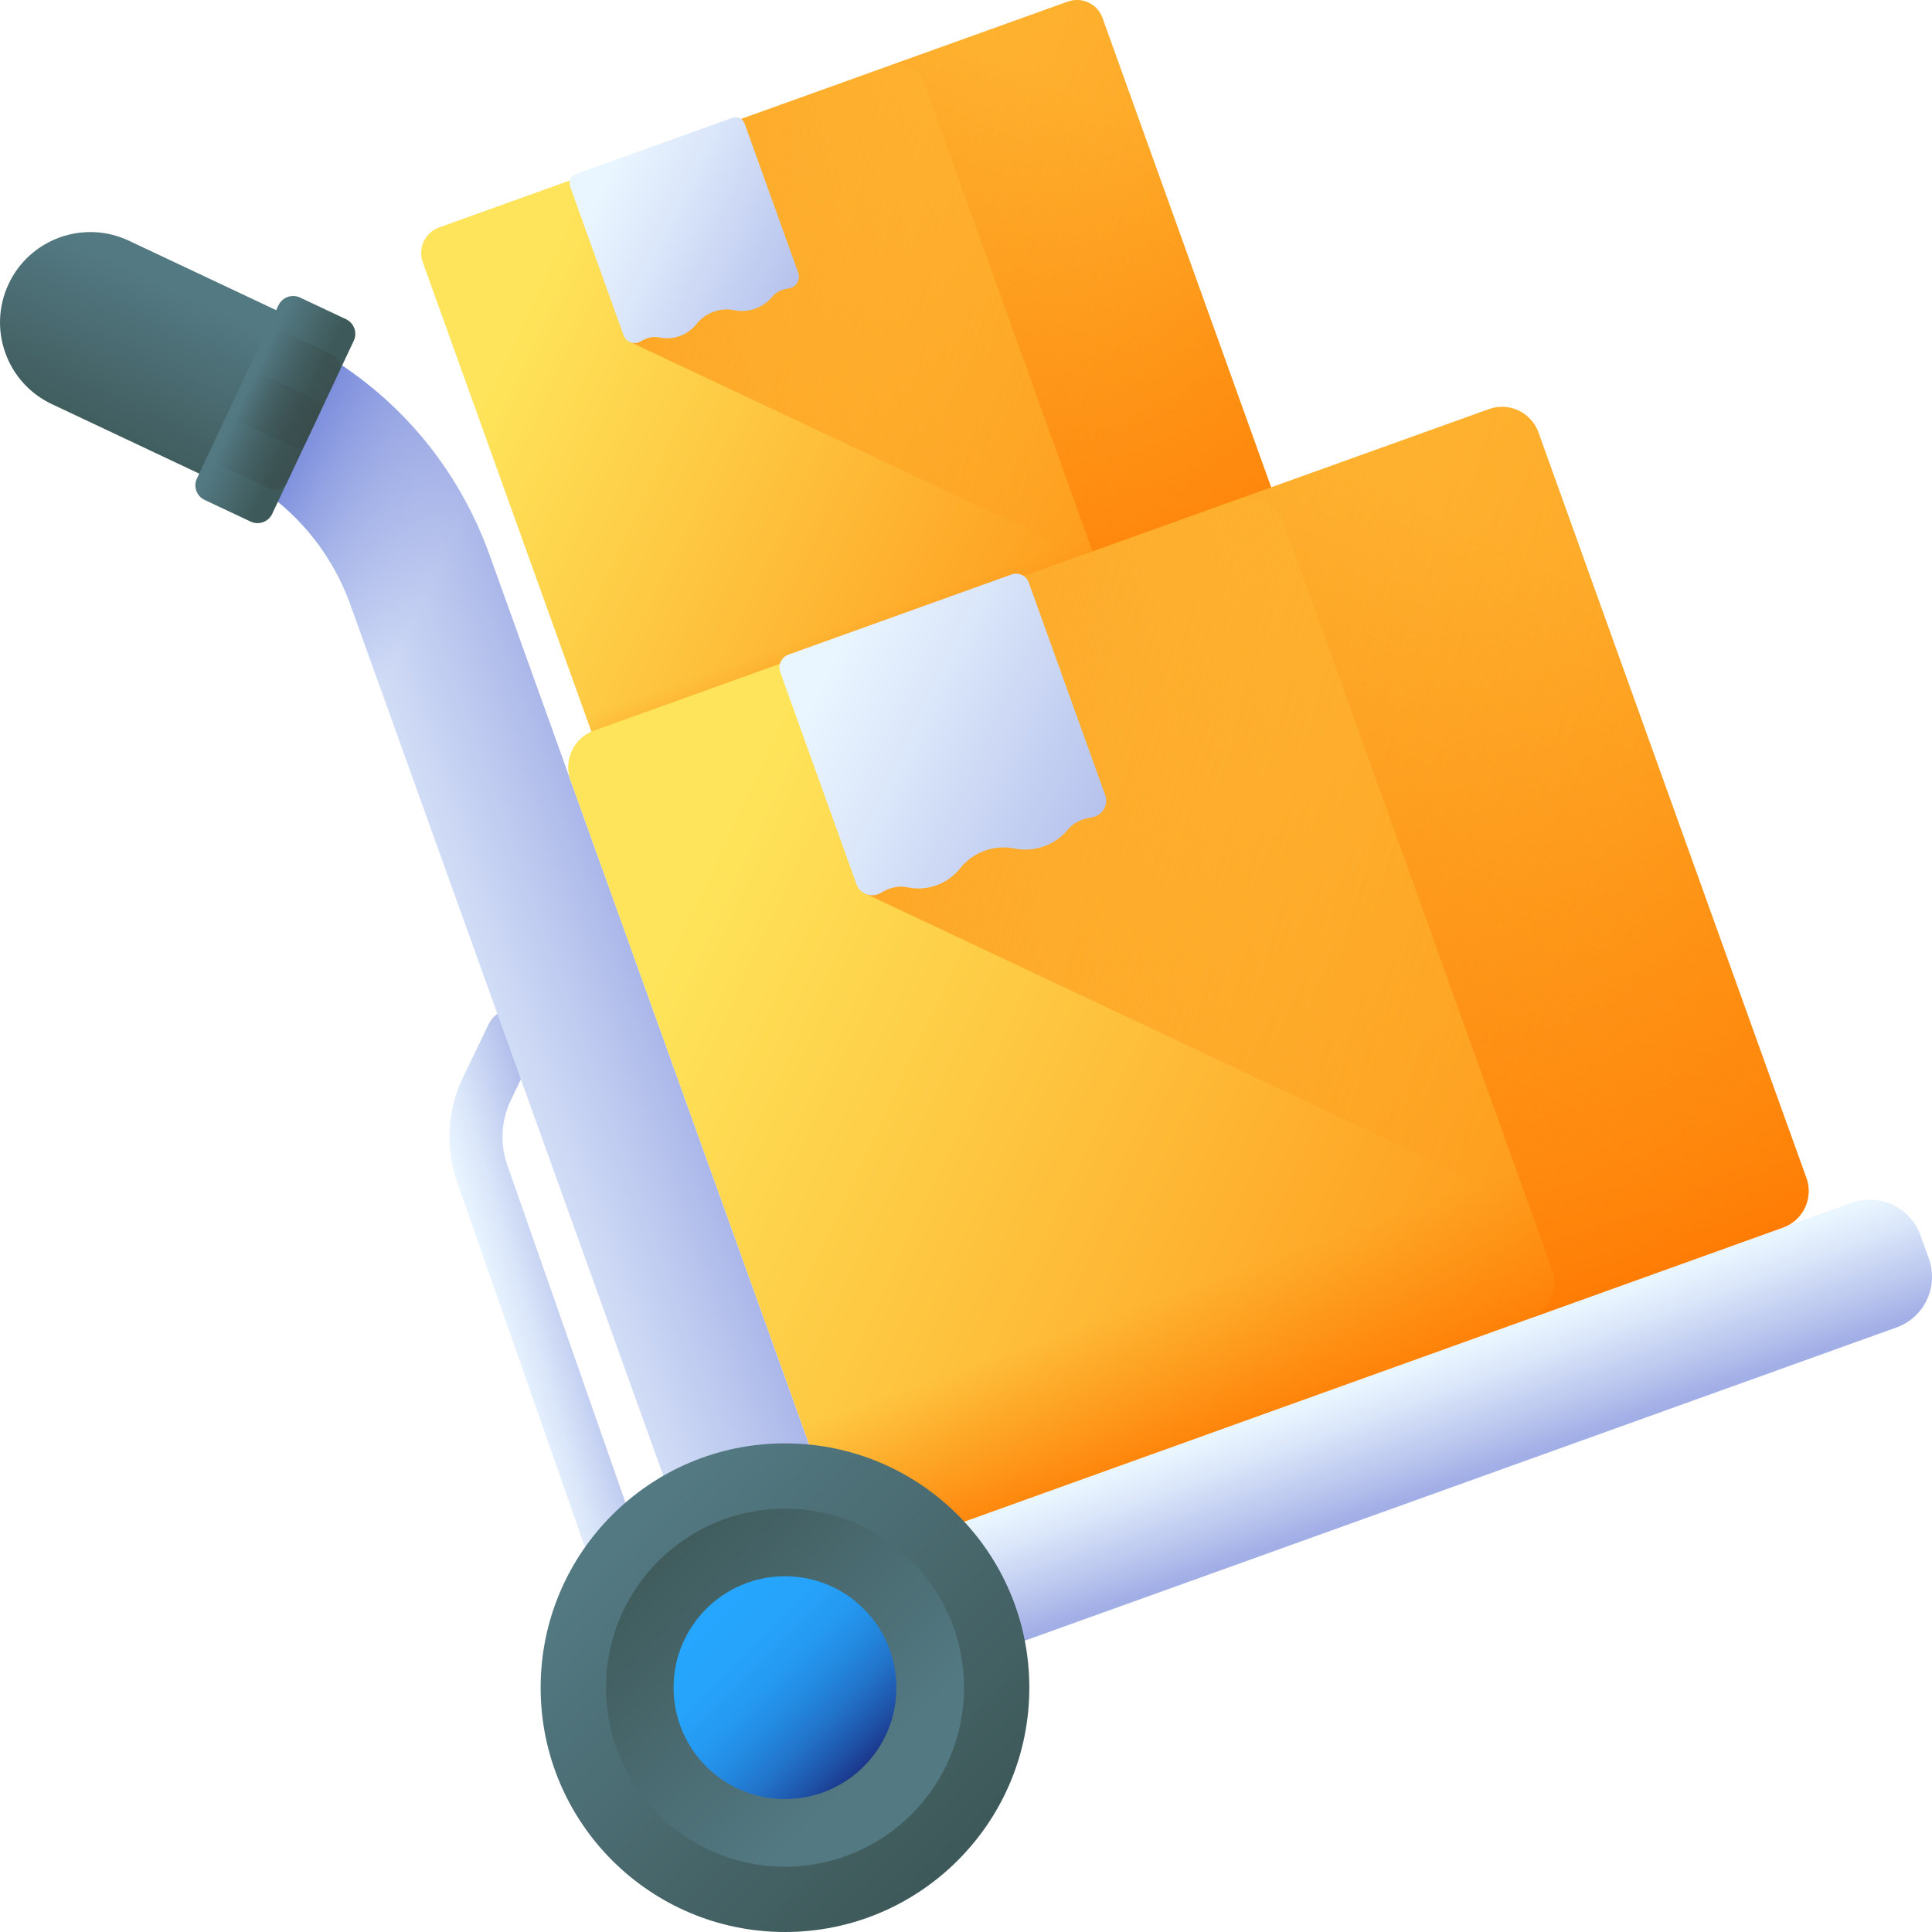
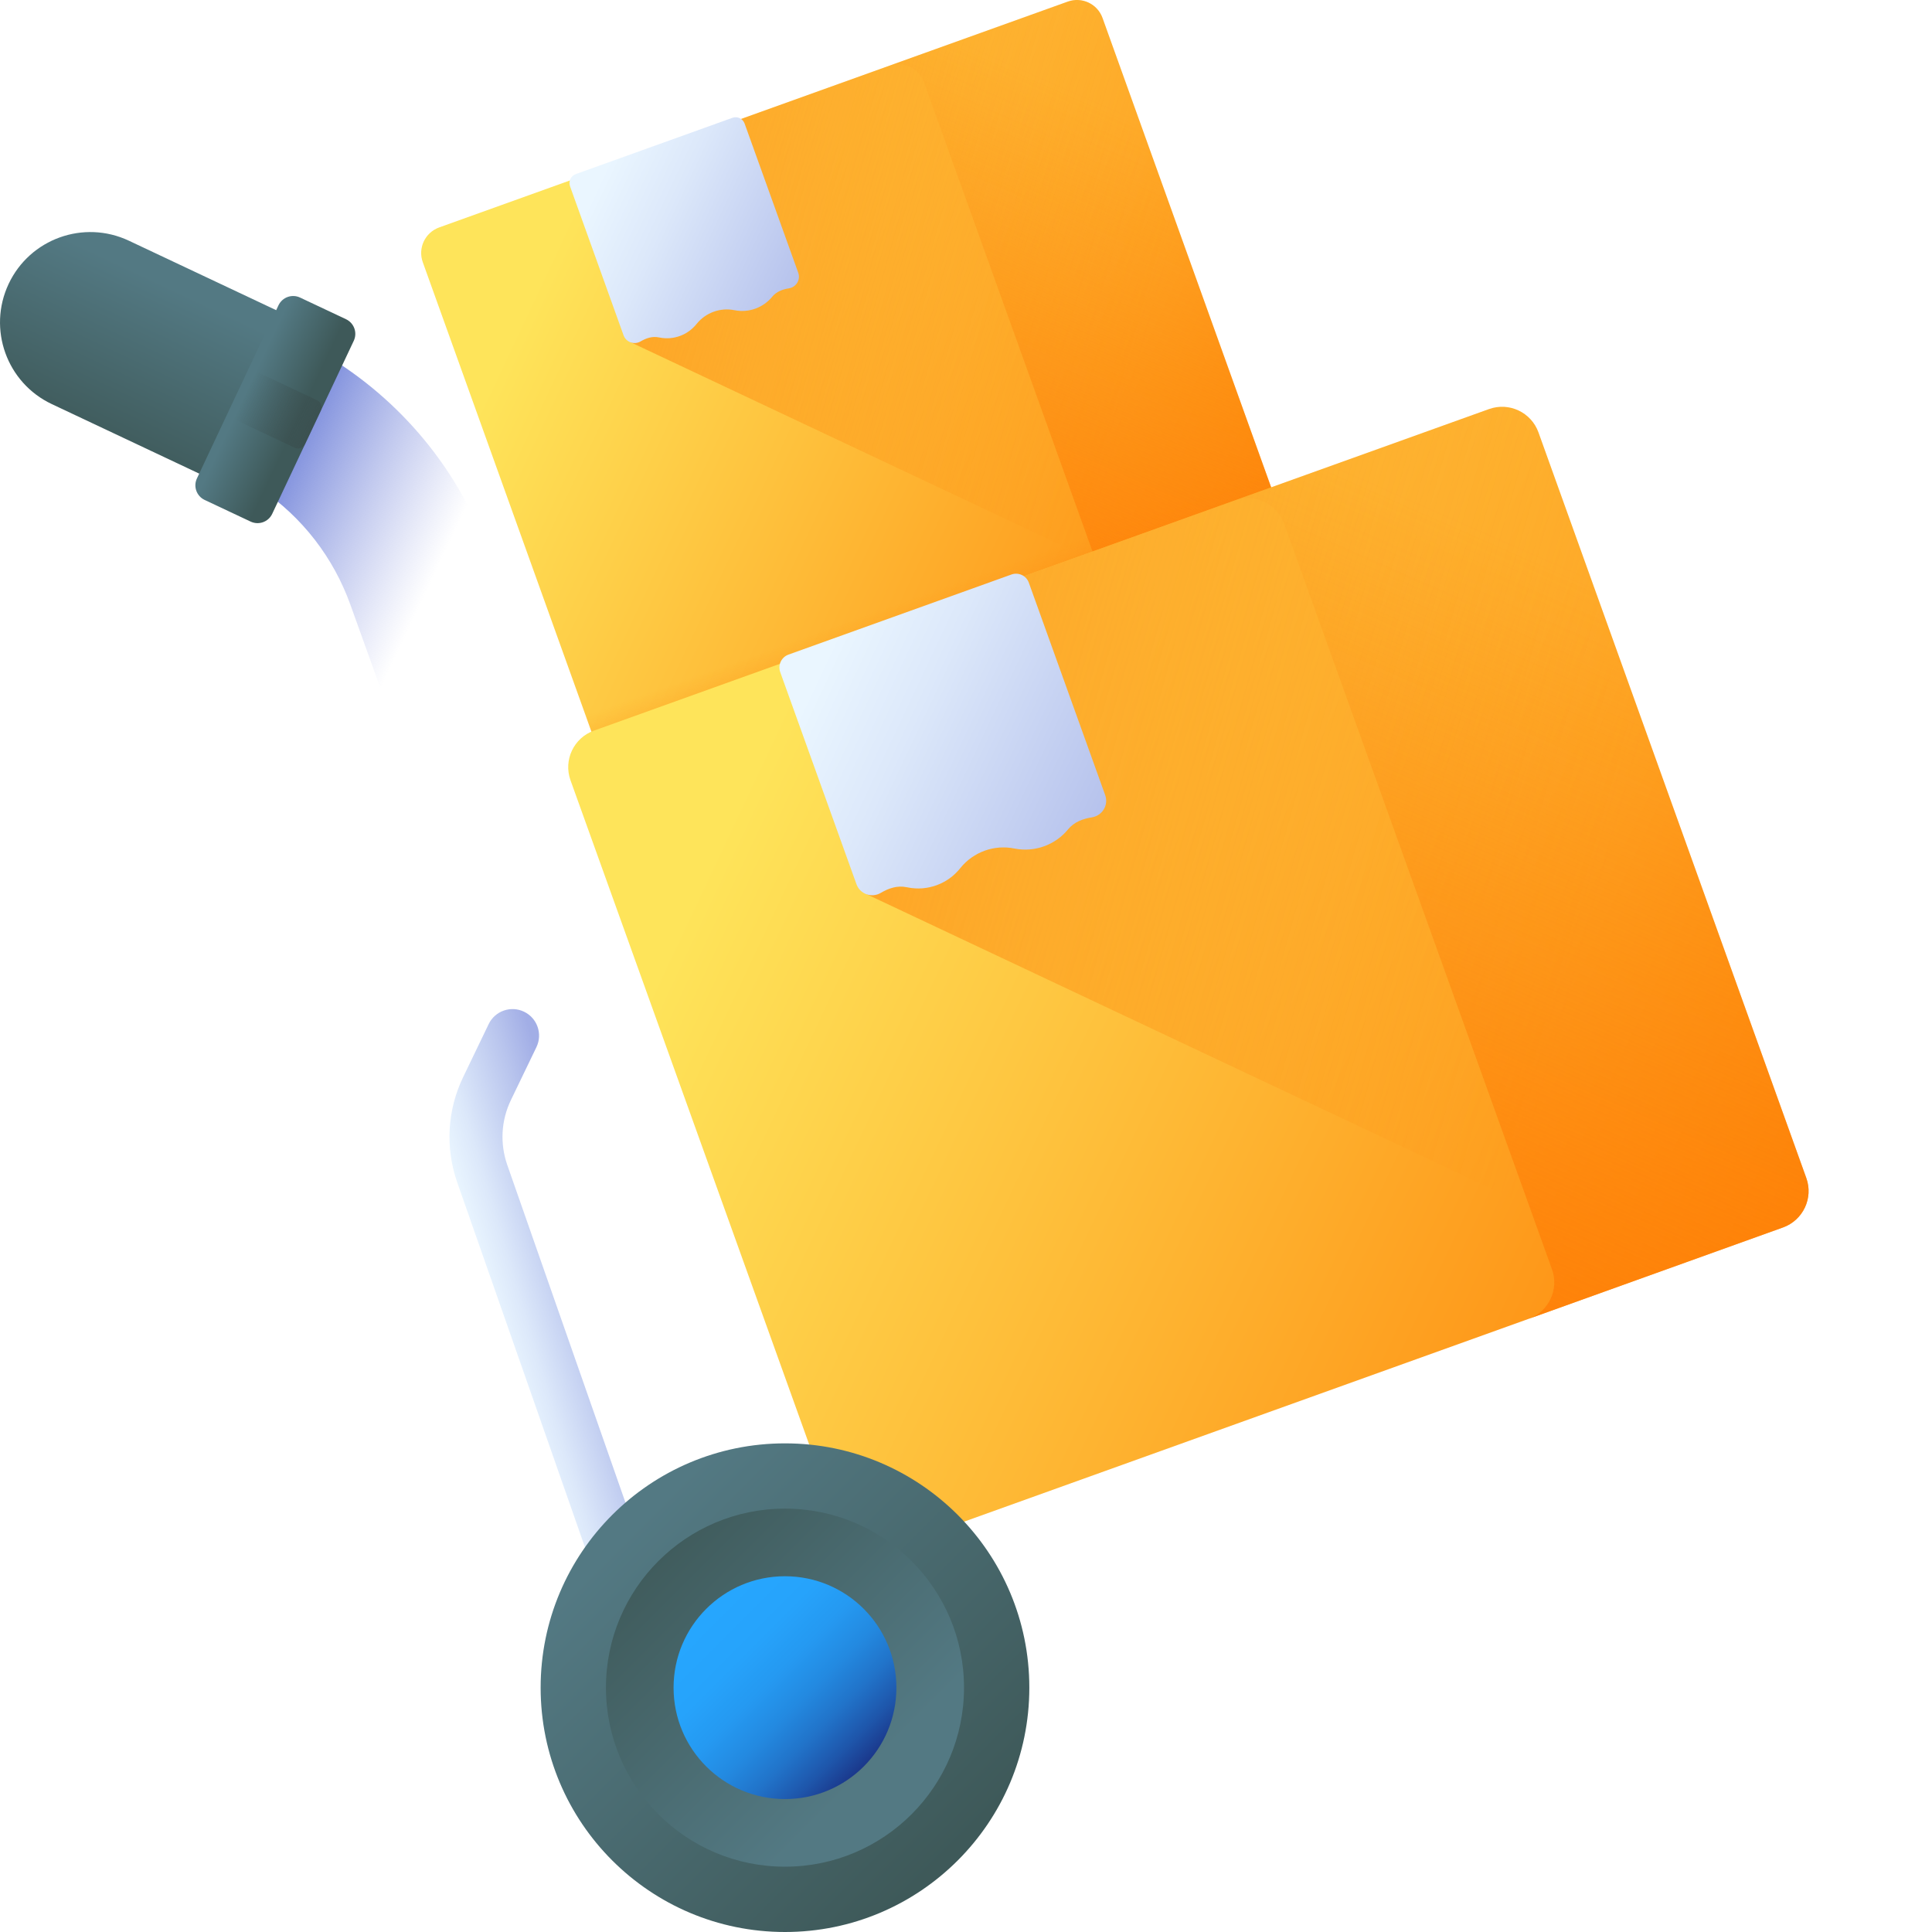
<svg xmlns="http://www.w3.org/2000/svg" width="36" height="36" viewBox="0 0 36 36" fill="none">
  <g clip-path="url(#clip0_15124_214667)">
    <path d="M23.744 10.739L12.03 14.947C11.767 15.042 11.477 14.905 11.383 14.642L7.878 4.886C7.783 4.623 7.92 4.333 8.183 4.238L19.896 0.03C20.16 -0.065 20.45 0.072 20.544 0.335L24.049 10.091C24.144 10.354 24.007 10.644 23.744 10.739Z" fill="url(#paint0_linear_15124_214667)" />
    <path d="M20.544 0.335L24.049 10.091C24.144 10.354 24.007 10.644 23.744 10.739L22.189 11.297L11.759 6.381L10.668 3.345L19.896 0.03C20.16 -0.065 20.45 0.072 20.544 0.335Z" fill="url(#paint1_linear_15124_214667)" />
    <path d="M19.896 0.03L16.568 1.226C16.831 1.131 17.121 1.268 17.216 1.531L20.721 11.287C20.816 11.55 20.679 11.84 20.416 11.934L23.744 10.739C24.007 10.644 24.144 10.354 24.049 10.091L20.544 0.335C20.449 0.072 20.16 -0.065 19.896 0.03Z" fill="url(#paint2_linear_15124_214667)" />
    <path d="M10.625 12.535L11.382 14.642C11.476 14.905 11.767 15.041 12.03 14.947L23.743 10.739C24.006 10.644 24.143 10.354 24.048 10.091L23.291 7.984L10.625 12.535Z" fill="url(#paint3_linear_15124_214667)" />
    <path d="M12.277 6.287L12.288 6.289C12.549 6.342 12.817 6.243 12.982 6.034C13.151 5.825 13.422 5.727 13.686 5.78C13.95 5.833 14.221 5.736 14.391 5.527C14.47 5.433 14.581 5.392 14.7 5.373C14.837 5.351 14.921 5.212 14.874 5.082L13.875 2.303C13.842 2.21 13.74 2.162 13.648 2.195L10.729 3.244C10.637 3.277 10.589 3.379 10.622 3.472L11.619 6.248C11.666 6.377 11.818 6.431 11.936 6.362C12.042 6.3 12.155 6.262 12.277 6.287Z" fill="url(#paint4_linear_15124_214667)" />
    <path d="M11.621 29.398C11.879 29.308 12.014 29.026 11.924 28.768L9.453 21.71C9.313 21.309 9.337 20.878 9.521 20.496L9.996 19.511C10.114 19.265 10.011 18.97 9.765 18.852C9.519 18.733 9.224 18.837 9.106 19.082L8.631 20.068C8.333 20.688 8.294 21.387 8.521 22.036L10.992 29.095C11.082 29.352 11.364 29.488 11.621 29.398Z" fill="url(#paint5_linear_15124_214667)" />
-     <path d="M15.344 31.73C14.628 31.987 13.839 31.616 13.582 30.9L6.531 11.273C6.131 10.16 5.321 9.269 4.251 8.765L1.493 7.465C0.805 7.141 0.511 6.32 0.835 5.632C1.159 4.944 1.98 4.649 2.668 4.974L5.426 6.274C7.161 7.092 8.474 8.536 9.123 10.342L16.174 29.968C16.431 30.684 16.059 31.473 15.344 31.73Z" fill="url(#paint6_linear_15124_214667)" />
    <path d="M4.857 9.111C5.627 9.633 6.211 10.381 6.531 11.273L7.467 13.877L10.059 12.946L9.124 10.342C8.554 8.756 7.472 7.449 6.041 6.6L4.857 9.111Z" fill="url(#paint7_linear_15124_214667)" />
-     <path d="M35.336 24.736L14.218 32.324C13.697 32.511 13.122 32.24 12.934 31.718L12.778 31.284C12.591 30.762 12.862 30.188 13.383 30L34.501 22.413C35.023 22.225 35.598 22.497 35.785 23.018L35.941 23.452C36.129 23.974 35.858 24.549 35.336 24.736Z" fill="url(#paint8_linear_15124_214667)" />
    <path d="M33.224 22.872L16.544 28.864C16.169 28.999 15.756 28.805 15.622 28.43L10.63 14.538C10.496 14.163 10.691 13.75 11.065 13.615L27.745 7.623C28.12 7.488 28.532 7.683 28.667 8.057L33.658 21.95C33.793 22.324 33.598 22.737 33.224 22.872Z" fill="url(#paint9_linear_15124_214667)" />
    <path d="M28.666 8.057L33.658 21.95C33.792 22.324 33.597 22.737 33.223 22.872L31.009 23.667L16.156 16.666L14.604 12.344L27.744 7.623C28.119 7.488 28.532 7.683 28.666 8.057Z" fill="url(#paint10_linear_15124_214667)" />
    <path d="M27.745 7.623L23.006 9.325C23.381 9.191 23.793 9.385 23.928 9.76L28.919 23.652C29.054 24.027 28.859 24.44 28.485 24.575L33.224 22.872C33.598 22.737 33.793 22.324 33.658 21.95L28.667 8.057C28.532 7.683 28.12 7.488 27.745 7.623Z" fill="url(#paint11_linear_15124_214667)" />
-     <path d="M14.545 25.43L15.623 28.43C15.757 28.805 16.17 28.999 16.545 28.865L33.224 22.872C33.599 22.737 33.794 22.325 33.659 21.95L32.581 18.95L14.545 25.43Z" fill="url(#paint12_linear_15124_214667)" />
    <path d="M16.895 16.532L16.911 16.535C17.282 16.611 17.665 16.47 17.898 16.171C18.14 15.874 18.526 15.735 18.902 15.811C19.277 15.886 19.664 15.747 19.905 15.45V15.45C20.018 15.316 20.176 15.257 20.346 15.23C20.54 15.199 20.66 15.002 20.594 14.817L19.171 10.858C19.124 10.726 18.979 10.658 18.847 10.705L14.691 12.198C14.56 12.246 14.491 12.391 14.538 12.523L15.959 16.476C16.025 16.66 16.241 16.737 16.41 16.639C16.56 16.55 16.721 16.496 16.895 16.532Z" fill="url(#paint13_linear_15124_214667)" />
    <path d="M4.011 8.966L0.966 7.53C0.125 7.134 -0.235 6.131 0.161 5.29C0.557 4.449 1.56 4.089 2.401 4.485L5.446 5.921C6.287 6.317 4.852 9.362 4.011 8.966Z" fill="url(#paint14_linear_15124_214667)" />
    <path d="M5.072 9.575L6.592 6.35C6.663 6.199 6.598 6.019 6.447 5.948L5.592 5.545C5.441 5.473 5.261 5.538 5.189 5.689L3.67 8.914C3.598 9.065 3.663 9.245 3.814 9.316L4.67 9.719C4.821 9.79 5.001 9.726 5.072 9.575Z" fill="url(#paint15_linear_15124_214667)" />
-     <path d="M5.35 8.987L6.315 6.939C6.373 6.816 6.32 6.67 6.198 6.612L5.24 6.16C5.117 6.102 4.971 6.155 4.913 6.278L3.947 8.326C3.889 8.449 3.942 8.595 4.065 8.653L5.023 9.105C5.145 9.162 5.292 9.11 5.35 8.987Z" fill="url(#paint16_linear_15124_214667)" />
    <path d="M5.686 8.273L5.978 7.653C6.013 7.58 5.981 7.493 5.908 7.458L4.771 6.922C4.698 6.888 4.61 6.919 4.576 6.992L4.284 7.612C4.249 7.686 4.28 7.773 4.354 7.807L5.491 8.343C5.564 8.378 5.651 8.347 5.686 8.273Z" fill="url(#paint17_linear_15124_214667)" />
    <path d="M14.627 36C17.141 36 19.18 33.962 19.18 31.447C19.18 28.933 17.141 26.895 14.627 26.895C12.113 26.895 10.074 28.933 10.074 31.447C10.074 33.962 12.113 36 14.627 36Z" fill="url(#paint18_linear_15124_214667)" />
    <path d="M14.627 34.783C16.469 34.783 17.963 33.29 17.963 31.447C17.963 29.605 16.469 28.111 14.627 28.111C12.784 28.111 11.291 29.605 11.291 31.447C11.291 33.29 12.784 34.783 14.627 34.783Z" fill="url(#paint19_linear_15124_214667)" />
    <path d="M14.627 33.523C15.774 33.523 16.703 32.594 16.703 31.447C16.703 30.301 15.774 29.371 14.627 29.371C13.48 29.371 12.551 30.301 12.551 31.447C12.551 32.594 13.48 33.523 14.627 33.523Z" fill="url(#paint20_linear_15124_214667)" />
  </g>
  <defs>
    <linearGradient id="paint0_linear_15124_214667" x1="10.245" y1="4.795" x2="23.988" y2="11.275" gradientUnits="userSpaceOnUse">
      <stop stop-color="#FEE45A" />
      <stop offset="1" stop-color="#FE860A" />
    </linearGradient>
    <linearGradient id="paint1_linear_15124_214667" x1="21.517" y1="5.751" x2="5.152" y2="1.171" gradientUnits="userSpaceOnUse">
      <stop stop-color="#FE860A" stop-opacity="0" />
      <stop offset="1" stop-color="#FE7701" />
    </linearGradient>
    <linearGradient id="paint2_linear_15124_214667" x1="21.782" y1="2.471" x2="16.827" y2="13.75" gradientUnits="userSpaceOnUse">
      <stop stop-color="#FE860A" stop-opacity="0" />
      <stop offset="1" stop-color="#FE7701" />
    </linearGradient>
    <linearGradient id="paint3_linear_15124_214667" x1="17.24" y1="11.056" x2="18.063" y2="13.345" gradientUnits="userSpaceOnUse">
      <stop stop-color="#FE860A" stop-opacity="0" />
      <stop offset="1" stop-color="#FE7701" />
    </linearGradient>
    <linearGradient id="paint4_linear_15124_214667" x1="11.104" y1="3.509" x2="16" y2="5.818" gradientUnits="userSpaceOnUse">
      <stop stop-color="#EAF6FF" />
      <stop offset="0.258" stop-color="#DCE8FA" />
      <stop offset="0.742" stop-color="#B8C4ED" />
      <stop offset="1" stop-color="#A2AEE6" />
    </linearGradient>
    <linearGradient id="paint5_linear_15124_214667" x1="9.19" y1="24.503" x2="11.261" y2="23.891" gradientUnits="userSpaceOnUse">
      <stop stop-color="#EAF6FF" />
      <stop offset="0.258" stop-color="#DCE8FA" />
      <stop offset="0.742" stop-color="#B8C4ED" />
      <stop offset="1" stop-color="#A2AEE6" />
    </linearGradient>
    <linearGradient id="paint6_linear_15124_214667" x1="6.835" y1="18.916" x2="12.149" y2="17.007" gradientUnits="userSpaceOnUse">
      <stop stop-color="#EAF6FF" />
      <stop offset="0.258" stop-color="#DCE8FA" />
      <stop offset="0.742" stop-color="#B8C4ED" />
      <stop offset="1" stop-color="#A2AEE6" />
    </linearGradient>
    <linearGradient id="paint7_linear_15124_214667" x1="8.034" y1="10.843" x2="4.59" y2="9.219" gradientUnits="userSpaceOnUse">
      <stop stop-color="#8795DE" stop-opacity="0" />
      <stop offset="0.468" stop-color="#7D8DDC" stop-opacity="0.468" />
      <stop offset="1" stop-color="#6C7FD8" />
    </linearGradient>
    <linearGradient id="paint8_linear_15124_214667" x1="23.956" y1="26.26" x2="24.743" y2="28.45" gradientUnits="userSpaceOnUse">
      <stop stop-color="#EAF6FF" />
      <stop offset="0.258" stop-color="#DCE8FA" />
      <stop offset="0.742" stop-color="#B8C4ED" />
      <stop offset="1" stop-color="#A2AEE6" />
    </linearGradient>
    <linearGradient id="paint9_linear_15124_214667" x1="14.001" y1="14.407" x2="33.571" y2="23.634" gradientUnits="userSpaceOnUse">
      <stop stop-color="#FEE45A" />
      <stop offset="1" stop-color="#FE860A" />
    </linearGradient>
    <linearGradient id="paint10_linear_15124_214667" x1="30.051" y1="15.767" x2="6.748" y2="9.246" gradientUnits="userSpaceOnUse">
      <stop stop-color="#FE860A" stop-opacity="0" />
      <stop offset="1" stop-color="#FE7701" />
    </linearGradient>
    <linearGradient id="paint11_linear_15124_214667" x1="30.43" y1="11.097" x2="23.374" y2="27.157" gradientUnits="userSpaceOnUse">
      <stop stop-color="#FE860A" stop-opacity="0" />
      <stop offset="1" stop-color="#FE7701" />
    </linearGradient>
    <linearGradient id="paint12_linear_15124_214667" x1="23.965" y1="23.322" x2="25.136" y2="26.582" gradientUnits="userSpaceOnUse">
      <stop stop-color="#FE860A" stop-opacity="0" />
      <stop offset="1" stop-color="#FE7701" />
    </linearGradient>
    <linearGradient id="paint13_linear_15124_214667" x1="15.224" y1="12.575" x2="22.196" y2="15.862" gradientUnits="userSpaceOnUse">
      <stop stop-color="#EAF6FF" />
      <stop offset="0.258" stop-color="#DCE8FA" />
      <stop offset="0.742" stop-color="#B8C4ED" />
      <stop offset="1" stop-color="#A2AEE6" />
    </linearGradient>
    <linearGradient id="paint14_linear_15124_214667" x1="3.285" y1="5.4" x2="1.848" y2="8.449" gradientUnits="userSpaceOnUse">
      <stop stop-color="#537983" />
      <stop offset="1" stop-color="#3E5959" />
    </linearGradient>
    <linearGradient id="paint15_linear_15124_214667" x1="4.565" y1="7.337" x2="5.559" y2="7.805" gradientUnits="userSpaceOnUse">
      <stop stop-color="#537983" />
      <stop offset="1" stop-color="#3E5959" />
    </linearGradient>
    <linearGradient id="paint16_linear_15124_214667" x1="4.589" y1="7.348" x2="7.056" y2="8.511" gradientUnits="userSpaceOnUse">
      <stop stop-color="#384949" stop-opacity="0" />
      <stop offset="1" stop-color="#384949" />
    </linearGradient>
    <linearGradient id="paint17_linear_15124_214667" x1="4.588" y1="7.349" x2="7.055" y2="8.511" gradientUnits="userSpaceOnUse">
      <stop stop-color="#384949" stop-opacity="0" />
      <stop offset="1" stop-color="#384949" />
    </linearGradient>
    <linearGradient id="paint18_linear_15124_214667" x1="11.715" y1="28.536" x2="17.698" y2="34.518" gradientUnits="userSpaceOnUse">
      <stop stop-color="#537983" />
      <stop offset="1" stop-color="#3E5959" />
    </linearGradient>
    <linearGradient id="paint19_linear_15124_214667" x1="16.17" y1="32.99" x2="11.846" y2="28.666" gradientUnits="userSpaceOnUse">
      <stop stop-color="#537983" />
      <stop offset="1" stop-color="#3E5959" />
    </linearGradient>
    <linearGradient id="paint20_linear_15124_214667" x1="13.267" y1="30.088" x2="16.234" y2="33.054" gradientUnits="userSpaceOnUse">
      <stop stop-color="#26A6FE" />
      <stop offset="0.221" stop-color="#26A3FB" />
      <stop offset="0.393" stop-color="#2599F1" />
      <stop offset="0.55" stop-color="#2389E0" />
      <stop offset="0.697" stop-color="#2173C9" />
      <stop offset="0.837" stop-color="#1E56AB" />
      <stop offset="0.971" stop-color="#1A3386" />
      <stop offset="1" stop-color="#192A7D" />
    </linearGradient>
    <clipPath id="clip0_15124_214667">
      <rect width="36" height="36" fill="white" />
    </clipPath>
  </defs>
</svg>